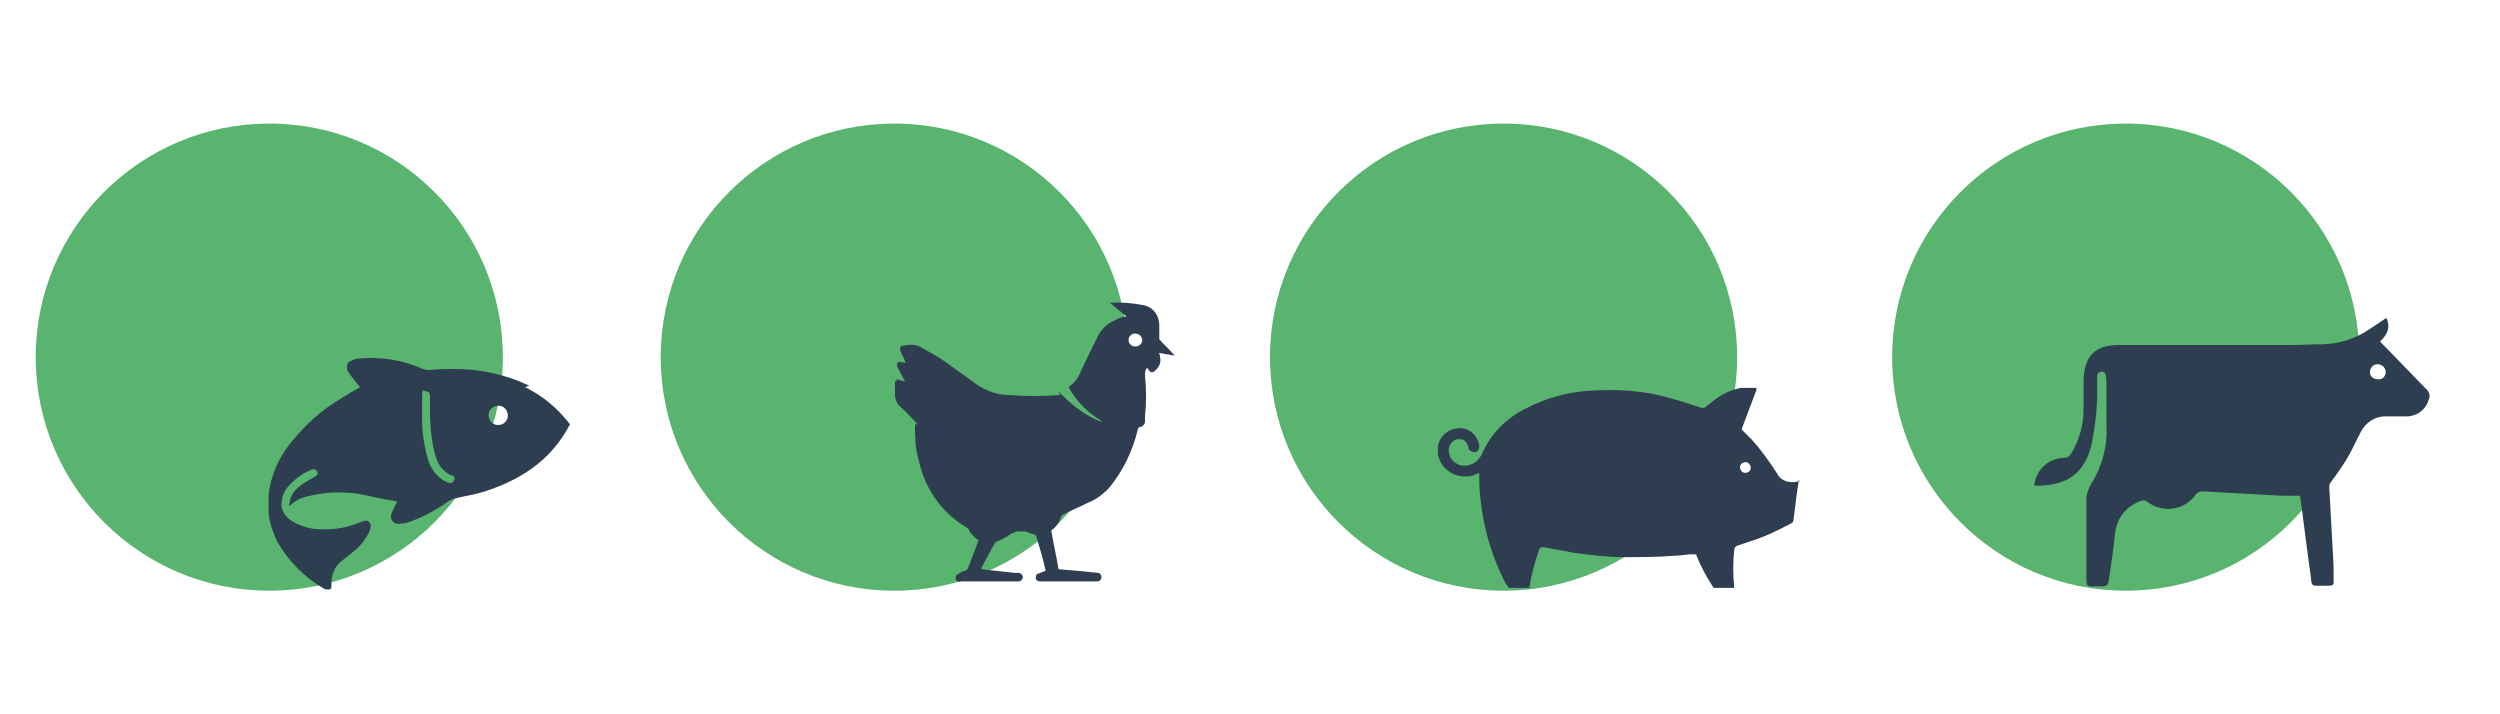
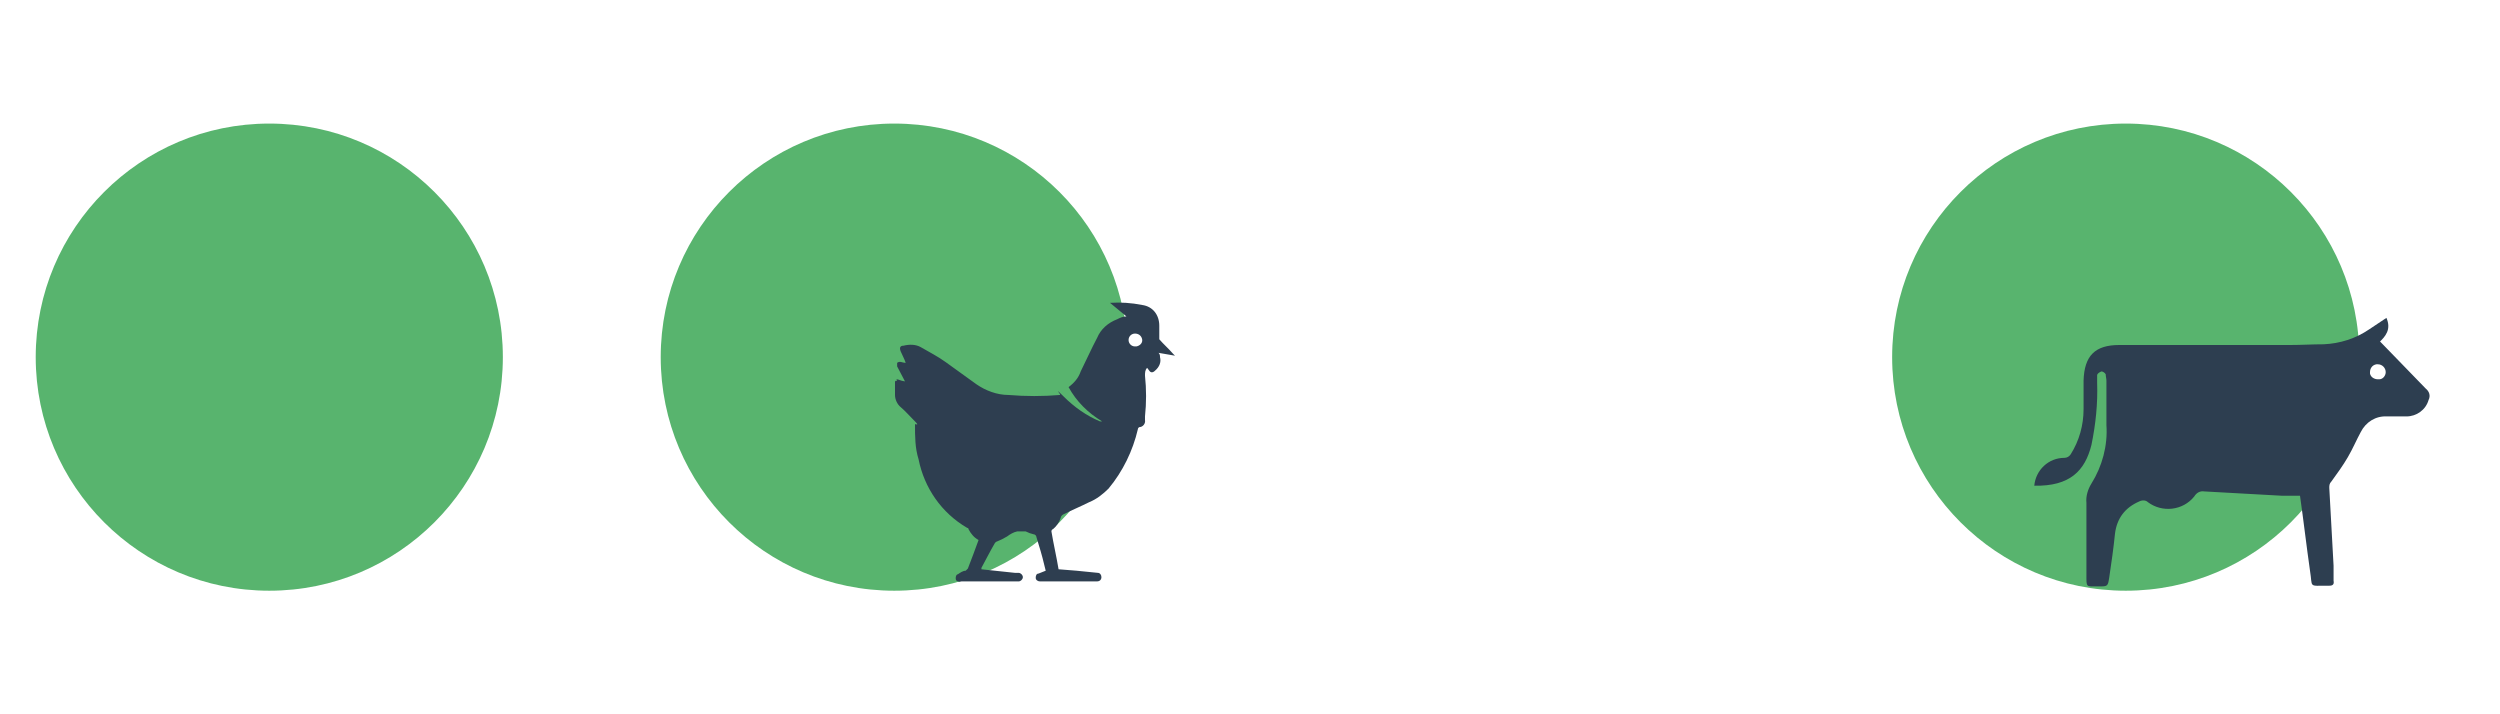
<svg xmlns="http://www.w3.org/2000/svg" id="Calque_1" data-name="Calque 1" version="1.1" viewBox="0 0 350 100">
  <defs>
    <style> .cls-1 { fill: #58b46e; } .cls-1, .cls-2, .cls-3 { stroke-width: 0px; } .cls-2 { fill: #2e3e50; } .cls-3 { fill: #2d3e50; } </style>
  </defs>
  <g>
    <g>
      <g>
        <circle class="cls-1" cx="125.2" cy="50" r="32.7" />
        <path class="cls-2" d="M125.6,53.3c-.2,0-.3,0-.3.2v1.8c0,.6.3,1.3.8,1.7.7.6,1.3,1.3,2,2s0,.3,0,.4c0,1.7,0,3.3.5,4.9.8,4,3.2,7.5,6.8,9.6,0,0,.2,0,.2.2.3.6.8,1.2,1.4,1.5-.5,1.4-1,2.7-1.5,4,0,0-.2.2-.3.3-.4,0-.8.3-1.1.5-.2,0-.3.3-.3.5s0,.4.3.5.3,0,.5,0h8c.3,0,.6-.3.6-.6s-.3-.6-.6-.6-.4,0-.5,0l-4.7-.5v-.2c.6-1.1,1.2-2.3,1.9-3.5,0,0,.2-.2.3-.2.5-.2.9-.4,1.4-.7.4-.3.9-.6,1.4-.7,0,0,.2,0,.4,0,.3,0,.6,0,.8,0,.4.2.7.3,1.1.4.2,0,.4.2.4.4.4,1.3.8,2.6,1.1,3.9l.2.8-1,.4c-.3,0-.4.3-.4.6s.3.5.6.5h8c.3,0,.6-.2.6-.6h0c0-.3-.2-.6-.5-.6h0l-3-.3-2.5-.2c-.3-1.8-.7-3.5-1-5.3,0,0,0-.3.2-.3.5-.4.9-1,1.1-1.6,0-.2.2-.4.4-.5,1.2-.6,2.4-1.1,3.6-1.7,1-.4,1.9-1.1,2.7-1.9,2-2.4,3.4-5.3,4.1-8.3,0,0,0-.2.2-.3.5,0,.9-.5.8-1,0-.2,0-.3,0-.5.2-1.9.2-3.8,0-5.7,0-.4,0-.8.3-1.1l.3.4c.2.3.5.3.8,0h0c.6-.5.9-1.2.7-1.9,0-.2,0-.4-.2-.6l2.3.4-.3-.3c-.6-.7-1.3-1.3-1.9-2,0-.2,0-.3,0-.5s0-.2,0-.3v-1.1c0-1.5-.9-2.7-2.4-2.9-1.5-.3-3-.4-4.5-.3h0c0,0,2.3,1.9,2.3,1.9-.5,0-.9.2-1.3.4-1.3.5-2.3,1.4-2.8,2.6-.8,1.5-1.5,3.1-2.3,4.7-.3.9-.9,1.6-1.7,2.2,1.1,2,2.7,3.6,4.7,4.8,0,0-.2,0-.3,0-1.9-.8-3.6-2-5.1-3.5s-.3-.2-.5-.2c-2.4.2-4.8.2-7.2,0-1.6,0-3.2-.6-4.5-1.5-1.4-1-2.9-2.1-4.3-3.1-1.1-.8-2.3-1.4-3.5-2.1-.7-.4-1.6-.4-2.4-.2-.5,0-.6.3-.4.8.2.5.5,1,.7,1.6-.5,0-.8-.3-1.2,0v.5l1.1,2.1c-.7-.1-.9-.3-1.2-.3ZM158.9,46.7c.5,0,.9.3,1,.8s-.3.9-.8,1h-.2c-.5,0-.9-.4-.9-.9h0c0-.5.4-.9.9-.9Z" />
      </g>
-       <circle class="cls-1" cx="210.5" cy="50" r="32.7" />
      <g>
        <circle class="cls-1" cx="297.6" cy="50" r="32.7" />
-         <path class="cls-2" d="M250.9,67.5c-.9,0-1.7-.4-2.1-1.2-1.1-1.7-2.3-3.4-3.6-4.8-.4-.4-.8-.8-1.2-1.2-.1,0-.2-.2-.1-.4.7-1.8,1.3-3.5,2-5.3v-.3h-1.1c-.4,0-.8,0-1.1,0-1.4.3-2.7.9-3.8,1.8-.4.3-.9.7-1.3,1-.1,0-.3,0-.4,0-2-.7-4-1.3-6.1-1.8-3.1-.7-6.4-.8-9.6-.6-3.2.2-6.3,1.1-9.1,2.6-2,1-3.8,2.6-5,4.5-.3.5-.6,1-.8,1.5-.3.7-.8,1.3-1.4,1.6-1.1.6-2.4.3-3.1-.8-.1-.2-.2-.4-.2-.6-.3-.8.2-1.7,1-2,.2,0,.5,0,.7,0,.4,0,.8.5.9.9,0,0,.1.2.1.4.1.3.5.5.9.5.3,0,.6-.4.6-.8-.1-1.2-1-2.3-2.2-2.5-1.7-.3-3.3.8-3.6,2.5h0v1c0,.2.1.4.1.5.5,1.6,1.9,2.6,3.5,2.7.6,0,1.2,0,1.7-.3l.5-.2v1.5c.2,4.6,1.3,9.1,3.3,13.2.2.5.5.9.8,1.4h2.9c.3-1.9.8-3.7,1.4-5.4q.2-.4.6-.3c1.4.3,2.9.5,4.3.8,2.3.3,4.6.6,6.9.6,2.4,0,4.8,0,7.2-.2.8,0,1.6-.2,2.4-.2s.5,0,.7.4c.6,1.5,1.4,2.9,2.3,4.3h2.9c-.2-1.8-.2-3.6,0-5.4,0-.2.2-.4.4-.5.9-.3,1.8-.6,2.7-.9,1.7-.6,3.3-1.4,4.8-2.2.2,0,.4-.3.4-.6l.4-3.2c.1-.7.2-1.4.3-2.1,0,0,0,0,.1,0v-.2c-.2.3-.6.3-1,.3ZM244.3,66.2c-.4,0-.7-.4-.7-.8s.4-.7.8-.7.7.4.7.8-.3.7-.8.7c.1,0,0,0,0,0Z" />
      </g>
    </g>
    <path class="cls-3" d="M333,48c1-.9,1.8-1.9,1.1-3.5l-2.4,1.6c-1.9,1.3-4.1,2-6.4,2.1-1.6,0-3.1.1-4.7.1h-23.9c-3.4,0-4.9,1.5-5,5,0,1.3,0,2.6,0,4,0,2.2-.6,4.4-1.8,6.3-.2.3-.5.5-.9.5-2.2,0-4,1.7-4.2,3.9,5,.1,7.1-2.1,8-5.7.6-2.9.9-5.8.8-8.7,0-.4,0-.7,0-1.1.1-.3.4-.4.6-.5.2,0,.5.2.6.4,0,.3.1.6.1.9,0,2.1,0,4.1,0,6.2.2,2.9-.6,5.8-2.1,8.2-.5.8-.8,1.8-.7,2.7v10c0,1.9-.1,1.7,1.7,1.7,1.3,0,1.3,0,1.5-1.3.3-2,.6-4.1.8-6.1q.4-3.2,3.4-4.5c.4-.2.9-.2,1.2.1,2,1.5,4.9,1.2,6.5-.8.3-.5.8-.8,1.4-.7,3.6.2,7.2.4,10.8.6h2.6c.5,3.5.9,7,1.4,10.5.4,2.4-.3,2.1,2.5,2.1h.2c.5,0,.7-.2.6-.7,0-.7,0-1.4,0-2.1-.2-3.6-.4-7.3-.6-10.9,0-.3,0-.6.3-.9.8-1.1,1.6-2.2,2.3-3.4s1.2-2.4,1.8-3.5c.7-1.4,2.1-2.3,3.7-2.2h2.7c1.4,0,2.7-.9,3.1-2.3.3-.6.1-1.2-.4-1.6-2.1-2.2-4.3-4.4-6.5-6.7ZM332.9,53.1c-.5,0-1-.3-1.1-.8,0,0,0-.2,0-.2,0-.5.3-1,.9-1.1,0,0,.1,0,.2,0,.6,0,1.1.5,1.1,1.1,0,0,0,0,0,0,0,.5-.4,1-.9,1,0,0-.1,0-.2,0Z" />
  </g>
  <circle class="cls-1" cx="37.7" cy="50" r="32.7" />
-   <path class="cls-3" d="M74.1,54c-2.5-1.2-5.1-1.9-7.8-2.2-2.1-.2-4.1-.2-6.2,0-.3,0-.5,0-.8-.1-2.8-1.3-6-1.8-9.1-1.5-.3,0-.7.1-1,.3-.5.1-.7.6-.6,1.1,0,0,0,.1,0,.2.2.3.4.6.6.9.4.5.8,1,1.2,1.5-.9.5-1.7,1-2.5,1.5-2.8,1.6-5.2,3.8-7.2,6.3-1.7,2.1-2.8,4.6-3.1,7.3,0,0,0,.1,0,.2v1.9c0,.1,0,.2,0,.3.1,1.4.6,2.8,1.2,4.1,1.6,2.8,3.9,5.1,6.7,6.7,0,0,.1,0,.2,0,.3.1.6,0,.7-.2,0,0,0-.1,0-.2,0-.2,0-.4,0-.5,0-1.3.6-2.5,1.6-3.2.5-.4,1-.8,1.5-1.2,1-.8,1.8-1.8,2.3-3,0-.2.1-.4.1-.6,0-.3-.2-.6-.5-.7,0,0-.2,0-.2,0-.2,0-.5.1-.7.2-1.7.7-3.6,1.1-5.5,1-1.5,0-2.9-.4-4.2-1.2-.8-.5-1.3-1.3-1.4-2.1,0-.9.2-1.7.7-2.4.9-1.1,2-2,3.4-2.6.4-.2.7-.1.9.2s0,.6-.4.8c-.6.3-1.1.6-1.7,1-.7.5-1.3,1.1-1.6,1.9-.1.4-.2.7-.2,1.1h.1c.7-.7,1.5-1.1,2.4-1.3,2.3-.6,4.7-.7,7-.4,1.3.2,2.6.6,3.9.8.5.1,1.1.2,1.7.3-.2.5-.5,1-.7,1.5-.3.4-.2,1.1.2,1.4.2.2.6.3.9.2.5,0,1-.1,1.5-.3,1.9-.7,3.7-1.7,5.4-2.9.2-.1.4-.2.7-.3,1.2-.3,2.5-.5,3.6-.8,5.4-1.6,9.9-4.4,12.6-9.6h0c-1.7-2.2-3.8-4-6.3-5.2ZM63.5,67.3c-.1.3-.4.4-.7.3,0,0,0,0,0,0-1.3-.5-2.3-1.6-2.8-3-.5-1.6-.8-3.3-.9-5,0-1.4,0-2.8,0-4.1s.2-.7.6-.7.5.3.5.7v2.1c0,2.1.2,4.3.8,6.3.3,1.2,1.1,2.2,2.3,2.7.3,0,.4.4.3.6,0,0,0,0,0,0ZM69.7,59.5c-.7,0-1.3-.6-1.3-1.4,0-.7.6-1.3,1.4-1.3.7,0,1.3.6,1.3,1.4,0,.7-.6,1.3-1.3,1.3,0,0,0,0,0,0h0Z" />
</svg>